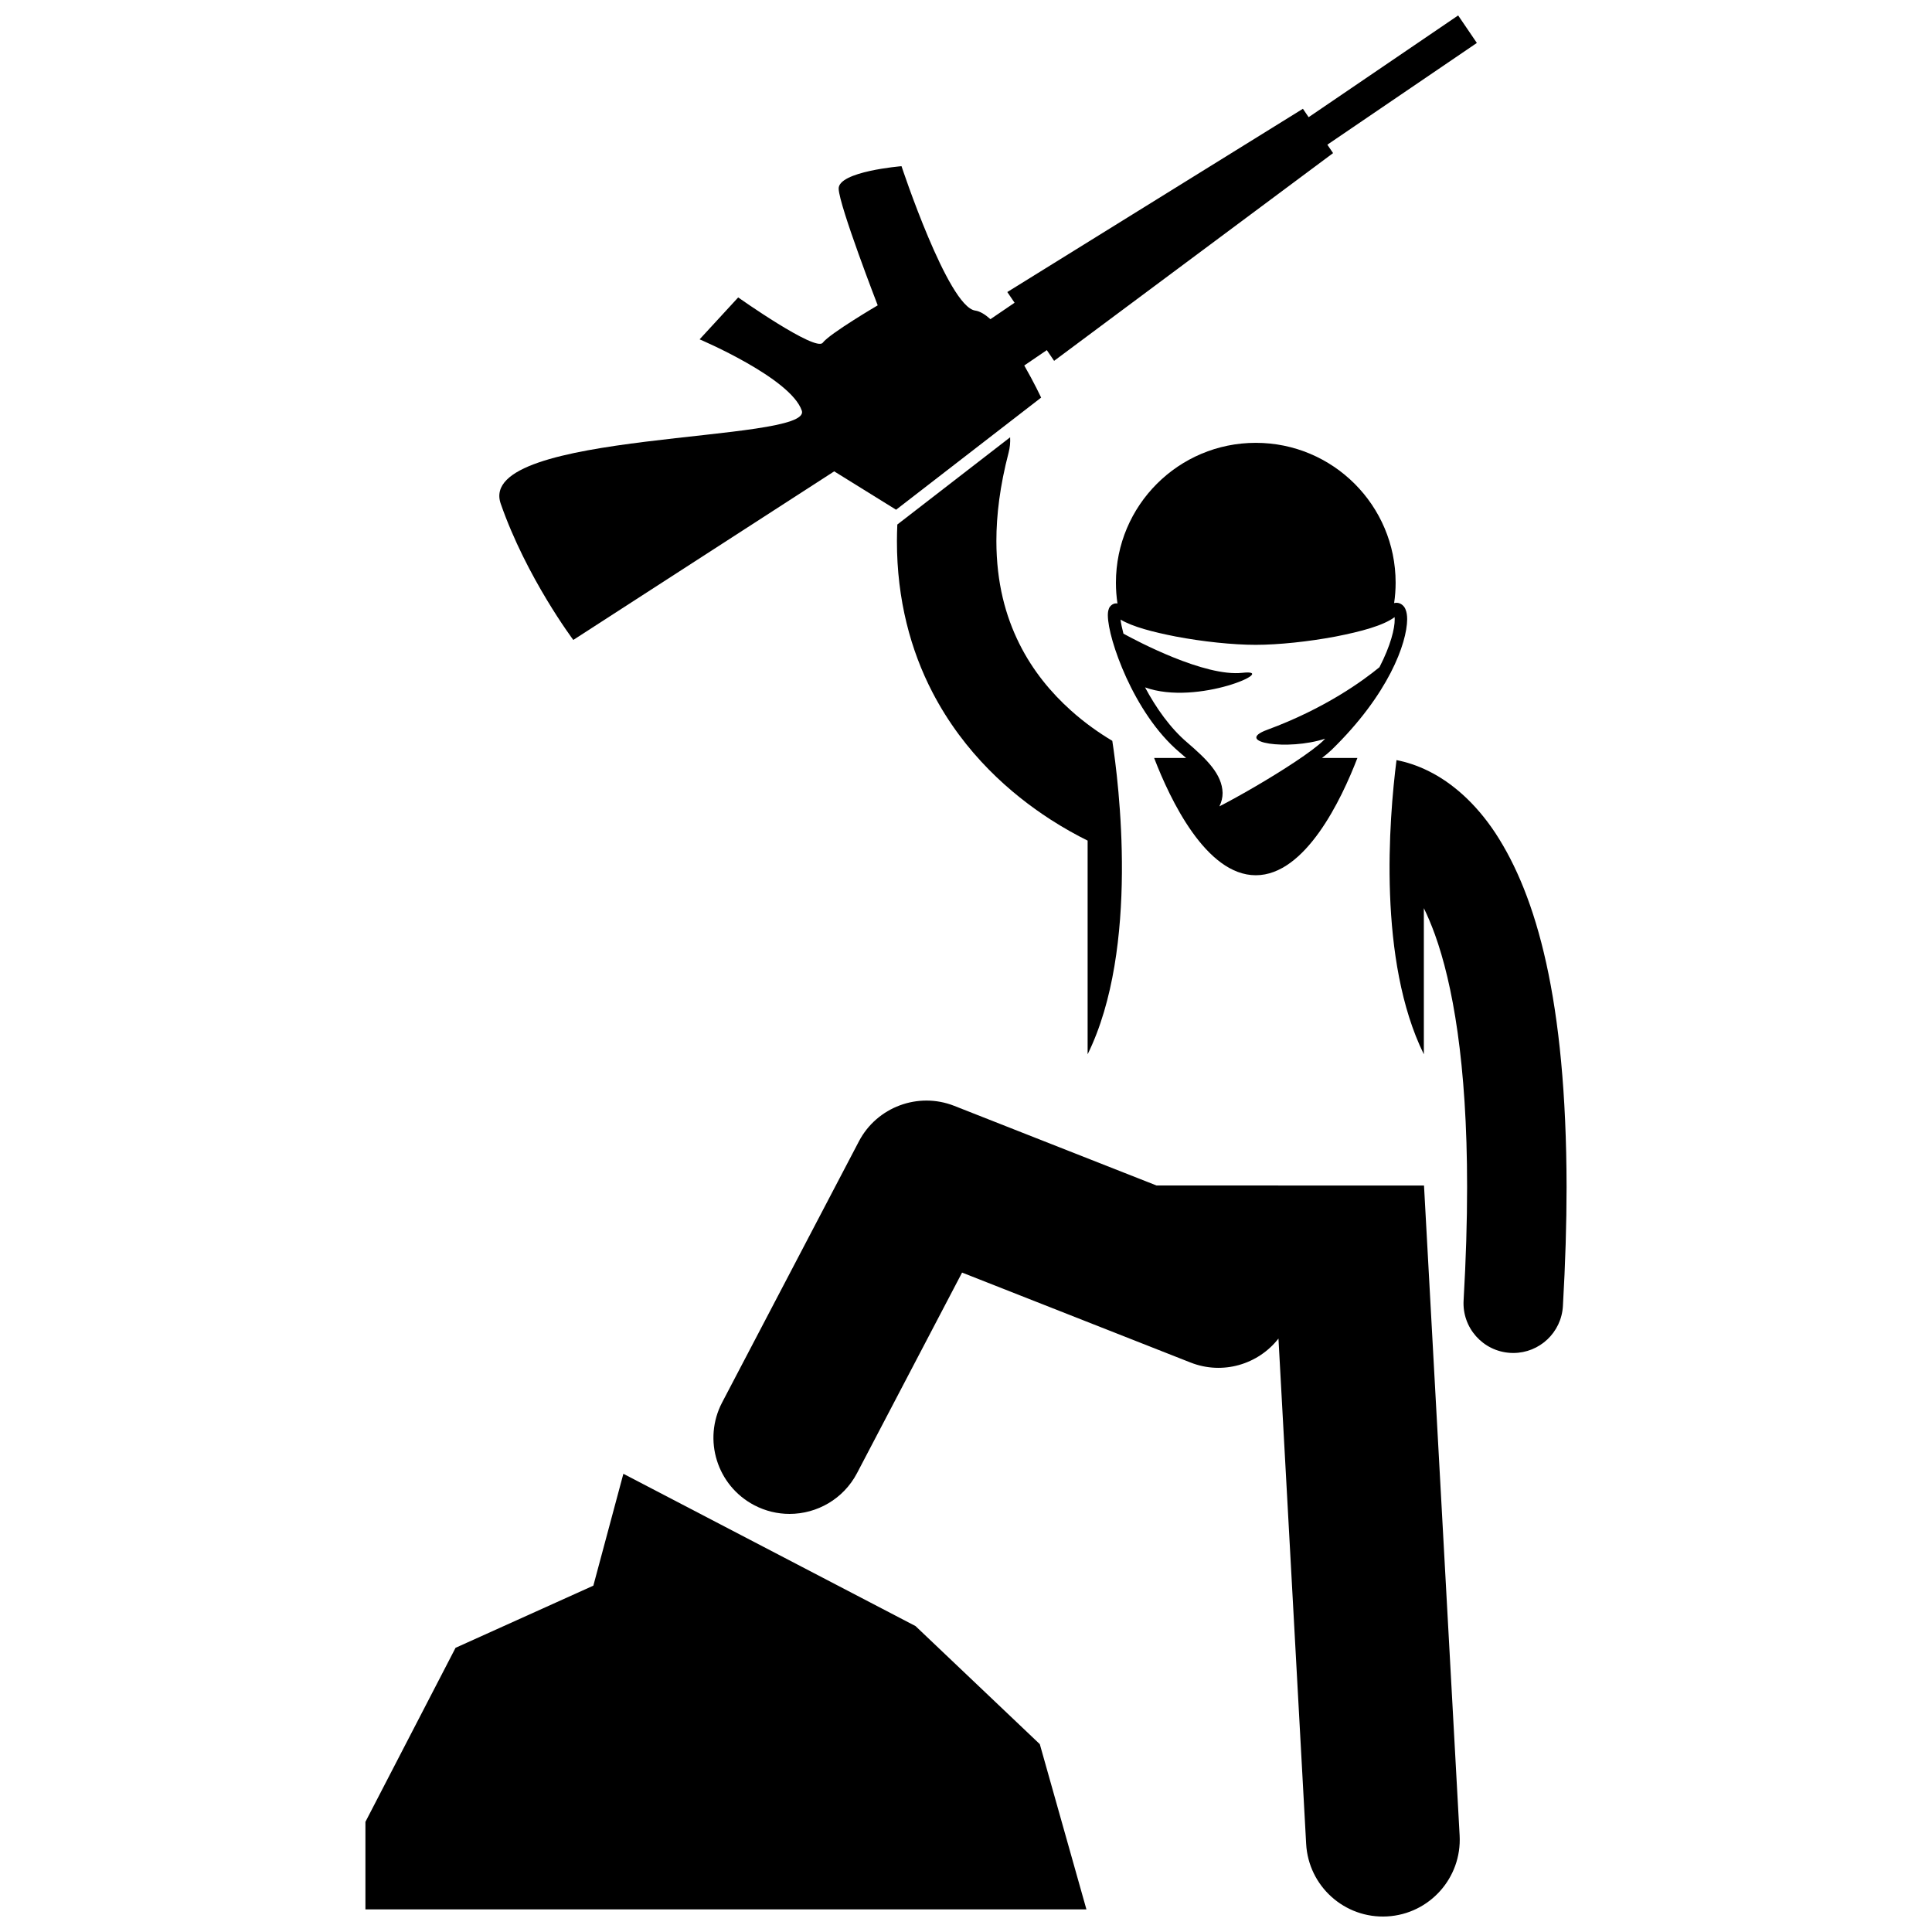
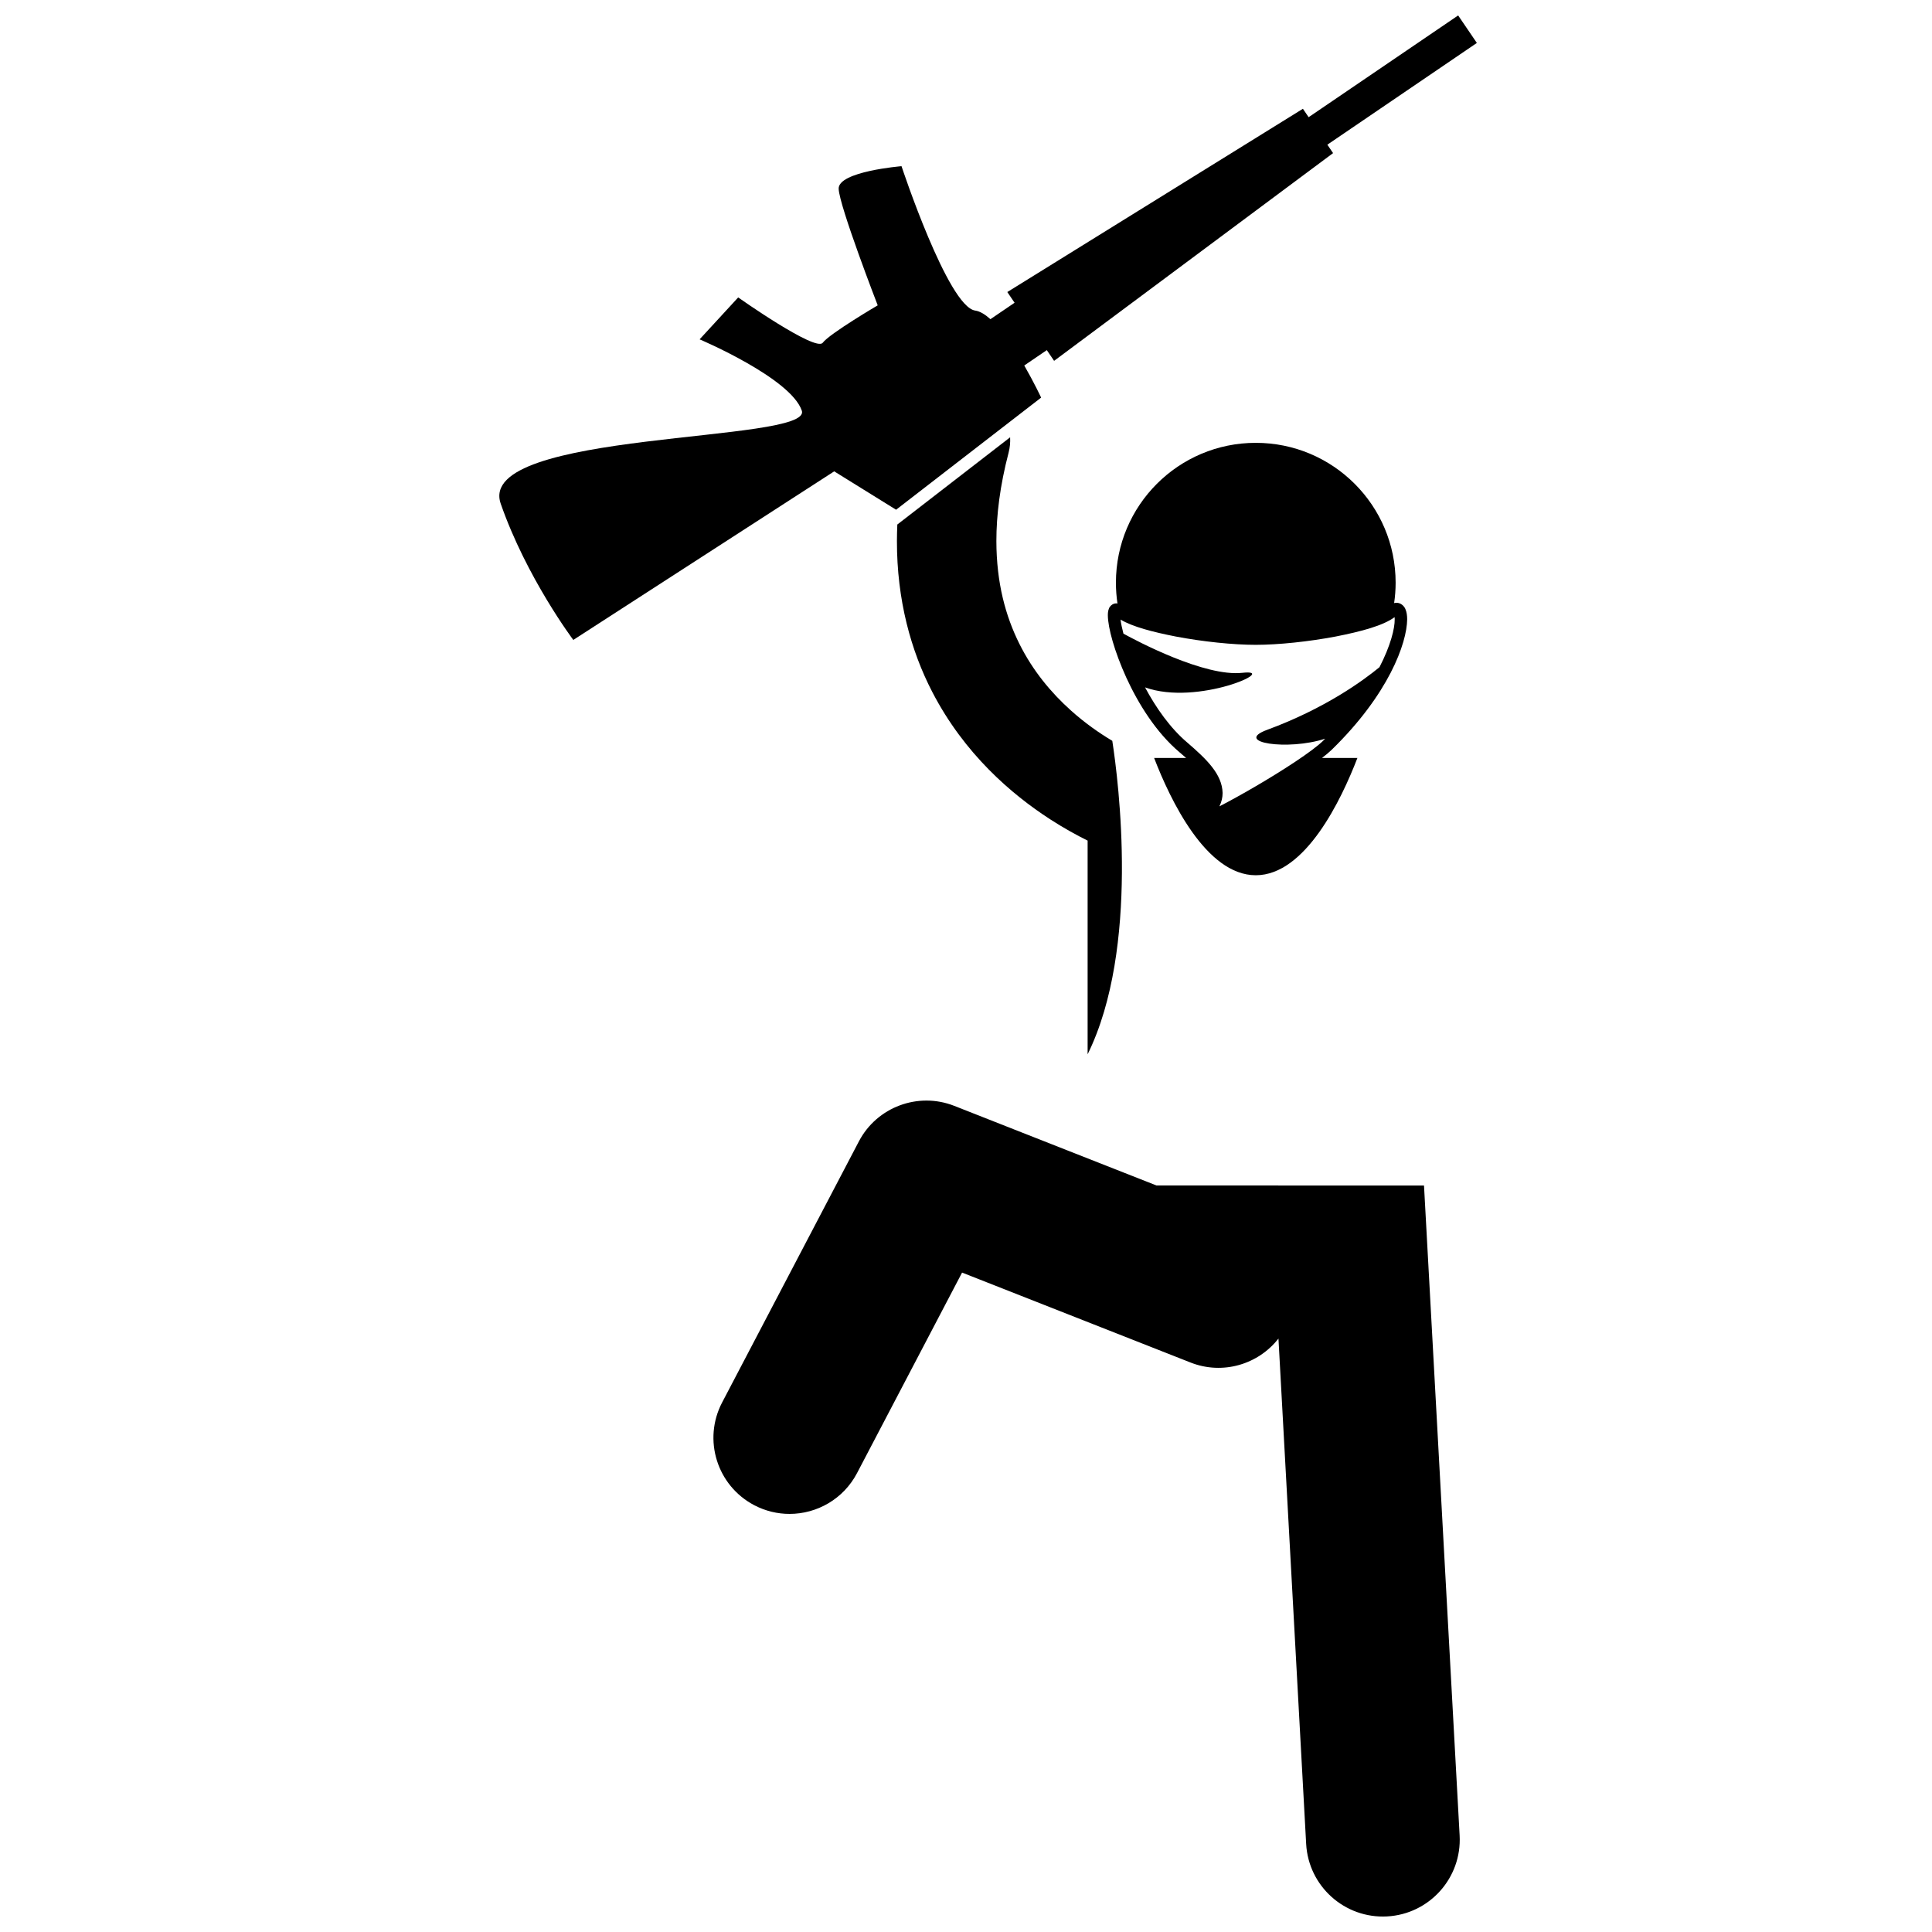
<svg xmlns="http://www.w3.org/2000/svg" width="800px" height="800px" version="1.1" viewBox="144 144 512 512">
  <defs>
    <clipPath id="b">
      <path d="m333 435h198v216.9h-198z" />
    </clipPath>
    <clipPath id="a">
      <path d="m276 148.09h260v165.91h-260z" />
    </clipPath>
  </defs>
-   <path d="m544.26 502.53c0.262 0.016 0.52 0.023 0.781 0.023 6.926 0 12.734-5.41 13.145-12.41 0.66-11.422 0.969-21.906 0.973-31.555-0.07-49.715-8.008-77.23-18.836-93.773-5.41-8.211-11.742-13.48-17.594-16.398-3.176-1.602-6.125-2.492-8.641-2.981-2.008 15.805-4.973 53.141 7.246 77.965v-38.727c0.977 2.004 1.961 4.301 2.934 6.981 4.637 12.863 8.547 33.98 8.527 66.938 0 9.086-0.293 19.066-0.926 30.023-0.422 7.262 5.125 13.496 12.391 13.914z" />
  <path d="m438.77 340.33c-3.418-2.043-7.273-4.719-11.012-8.086-5.117-4.594-10.016-10.398-13.633-17.668-3.617-7.285-6.059-16.047-6.074-27.211 0-6.84 0.938-14.586 3.234-23.387 0.359-1.371 0.484-2.746 0.406-4.086l-28.199 21.805-1.691 1.305c-0.062 1.473-0.105 2.93-0.105 4.367-0.02 15.621 3.699 29.066 9.363 40.004 8.516 16.449 21.016 27.121 31.203 33.727 3.684 2.379 7.082 4.242 9.969 5.672v56.629c13.863-28.148 8.188-72.398 6.539-83.07z" />
  <path d="m476.79 375.95c13.18 0 22.715-20.113 26.938-31.082h-9.383c1.008-0.781 1.891-1.516 2.57-2.168l-1.145-1.184-0.004-0.004 0.004 0.004 1.145 1.18c15.082-14.691 19.941-28.246 20-34.578-0.008-1.02-0.117-1.887-0.465-2.695-0.297-0.773-1.199-1.703-2.383-1.68-0.215 0.004-0.414 0.035-0.609 0.082 0.262-1.766 0.398-3.57 0.398-5.406 0-20.469-16.59-37.062-37.062-37.062-20.469 0-37.062 16.594-37.062 37.062 0 1.875 0.141 3.719 0.41 5.519-0.098-0.012-0.18-0.035-0.285-0.043-1.055-0.031-1.848 0.887-2 1.441-0.227 0.598-0.262 1.129-0.266 1.738 0.031 3.312 1.727 9.527 4.902 16.523 3.191 6.941 7.863 14.473 14.051 19.727 0.629 0.52 1.227 1.035 1.797 1.547h-8.484c4.215 10.965 13.75 31.078 26.934 31.078zm-18.121-35.141c-4.527-3.828-8.32-9.223-11.219-14.648 13.961 5.039 35.926-4.984 25.801-3.859-10.016 1.113-28.047-8.465-31.527-10.375-0.391-1.48-0.656-2.769-0.773-3.734 3.219 1.918 8.539 3.293 14.656 4.496 7.133 1.352 15.137 2.199 21.172 2.199 6.035-0.004 14.043-0.852 21.176-2.199 6.781-1.336 12.582-2.879 15.633-5.137 0.016 0.168 0.027 0.359 0.023 0.566 0.027 2.422-1.082 6.977-4.039 12.699-4.312 3.547-14.422 10.945-29.734 16.582-9.16 3.375 5.449 5.598 15.344 2.363-0.191 0.191-0.371 0.379-0.57 0.574h0.004c-2.832 2.766-10.688 7.863-17.973 12.109-3.453 2.016-6.805 3.867-9.488 5.246 0.562-1.148 0.852-2.336 0.848-3.543-0.121-5.019-4.293-8.988-9.332-13.34z" />
  <g clip-path="url(#b)">
    <path d="m476.79 458.17h-26.293l-23.094-9.09-30.52-12.016c-9.574-3.769-20.492 0.301-25.266 9.41l-36.242 69.184c-5.176 9.875-1.359 22.066 8.512 27.238 2.988 1.566 6.191 2.305 9.348 2.305 7.266 0 14.289-3.938 17.891-10.82l27.832-53.133 60.562 23.84c8.516 3.348 17.926 0.504 23.285-6.356l7.34 133.92c0.613 11.234 10.223 19.836 21.453 19.219 11.223-0.613 19.832-10.215 19.219-21.449l-9.441-172.25z" />
  </g>
  <g clip-path="url(#a)">
    <path d="m419.91 249.37s-1.824-3.91-4.469-8.512l5.977-4.07 1.93 2.84 73.93-55.051-1.516-2.231 39.621-26.965-4.957-7.289-39.625 26.965-1.516-2.231-78.34 48.57 1.93 2.836-6.402 4.356c-1.395-1.258-2.766-2.102-4.039-2.285-7.211-1.02-19.523-38.262-19.523-38.262s-16.836 1.383-16.656 6c0.18 4.617 10.348 30.879 10.348 30.879s-12.703 7.457-14.578 9.922c-1.879 2.465-22.398-12.016-22.398-12.016l-10.223 11.105s24.148 10.23 27.082 18.898c2.934 8.668-86.637 5.039-79.785 24.672 6.844 19.633 19.23 36.09 19.23 36.09l69.141-44.676 16.402 10.172z" />
  </g>
-   <path d="m419.56 606.22-32.941-31.297-77.418-40.355-7.957 29.648-36.52 16.473-23.883 46.121v23.191h191.07z" />
</svg>